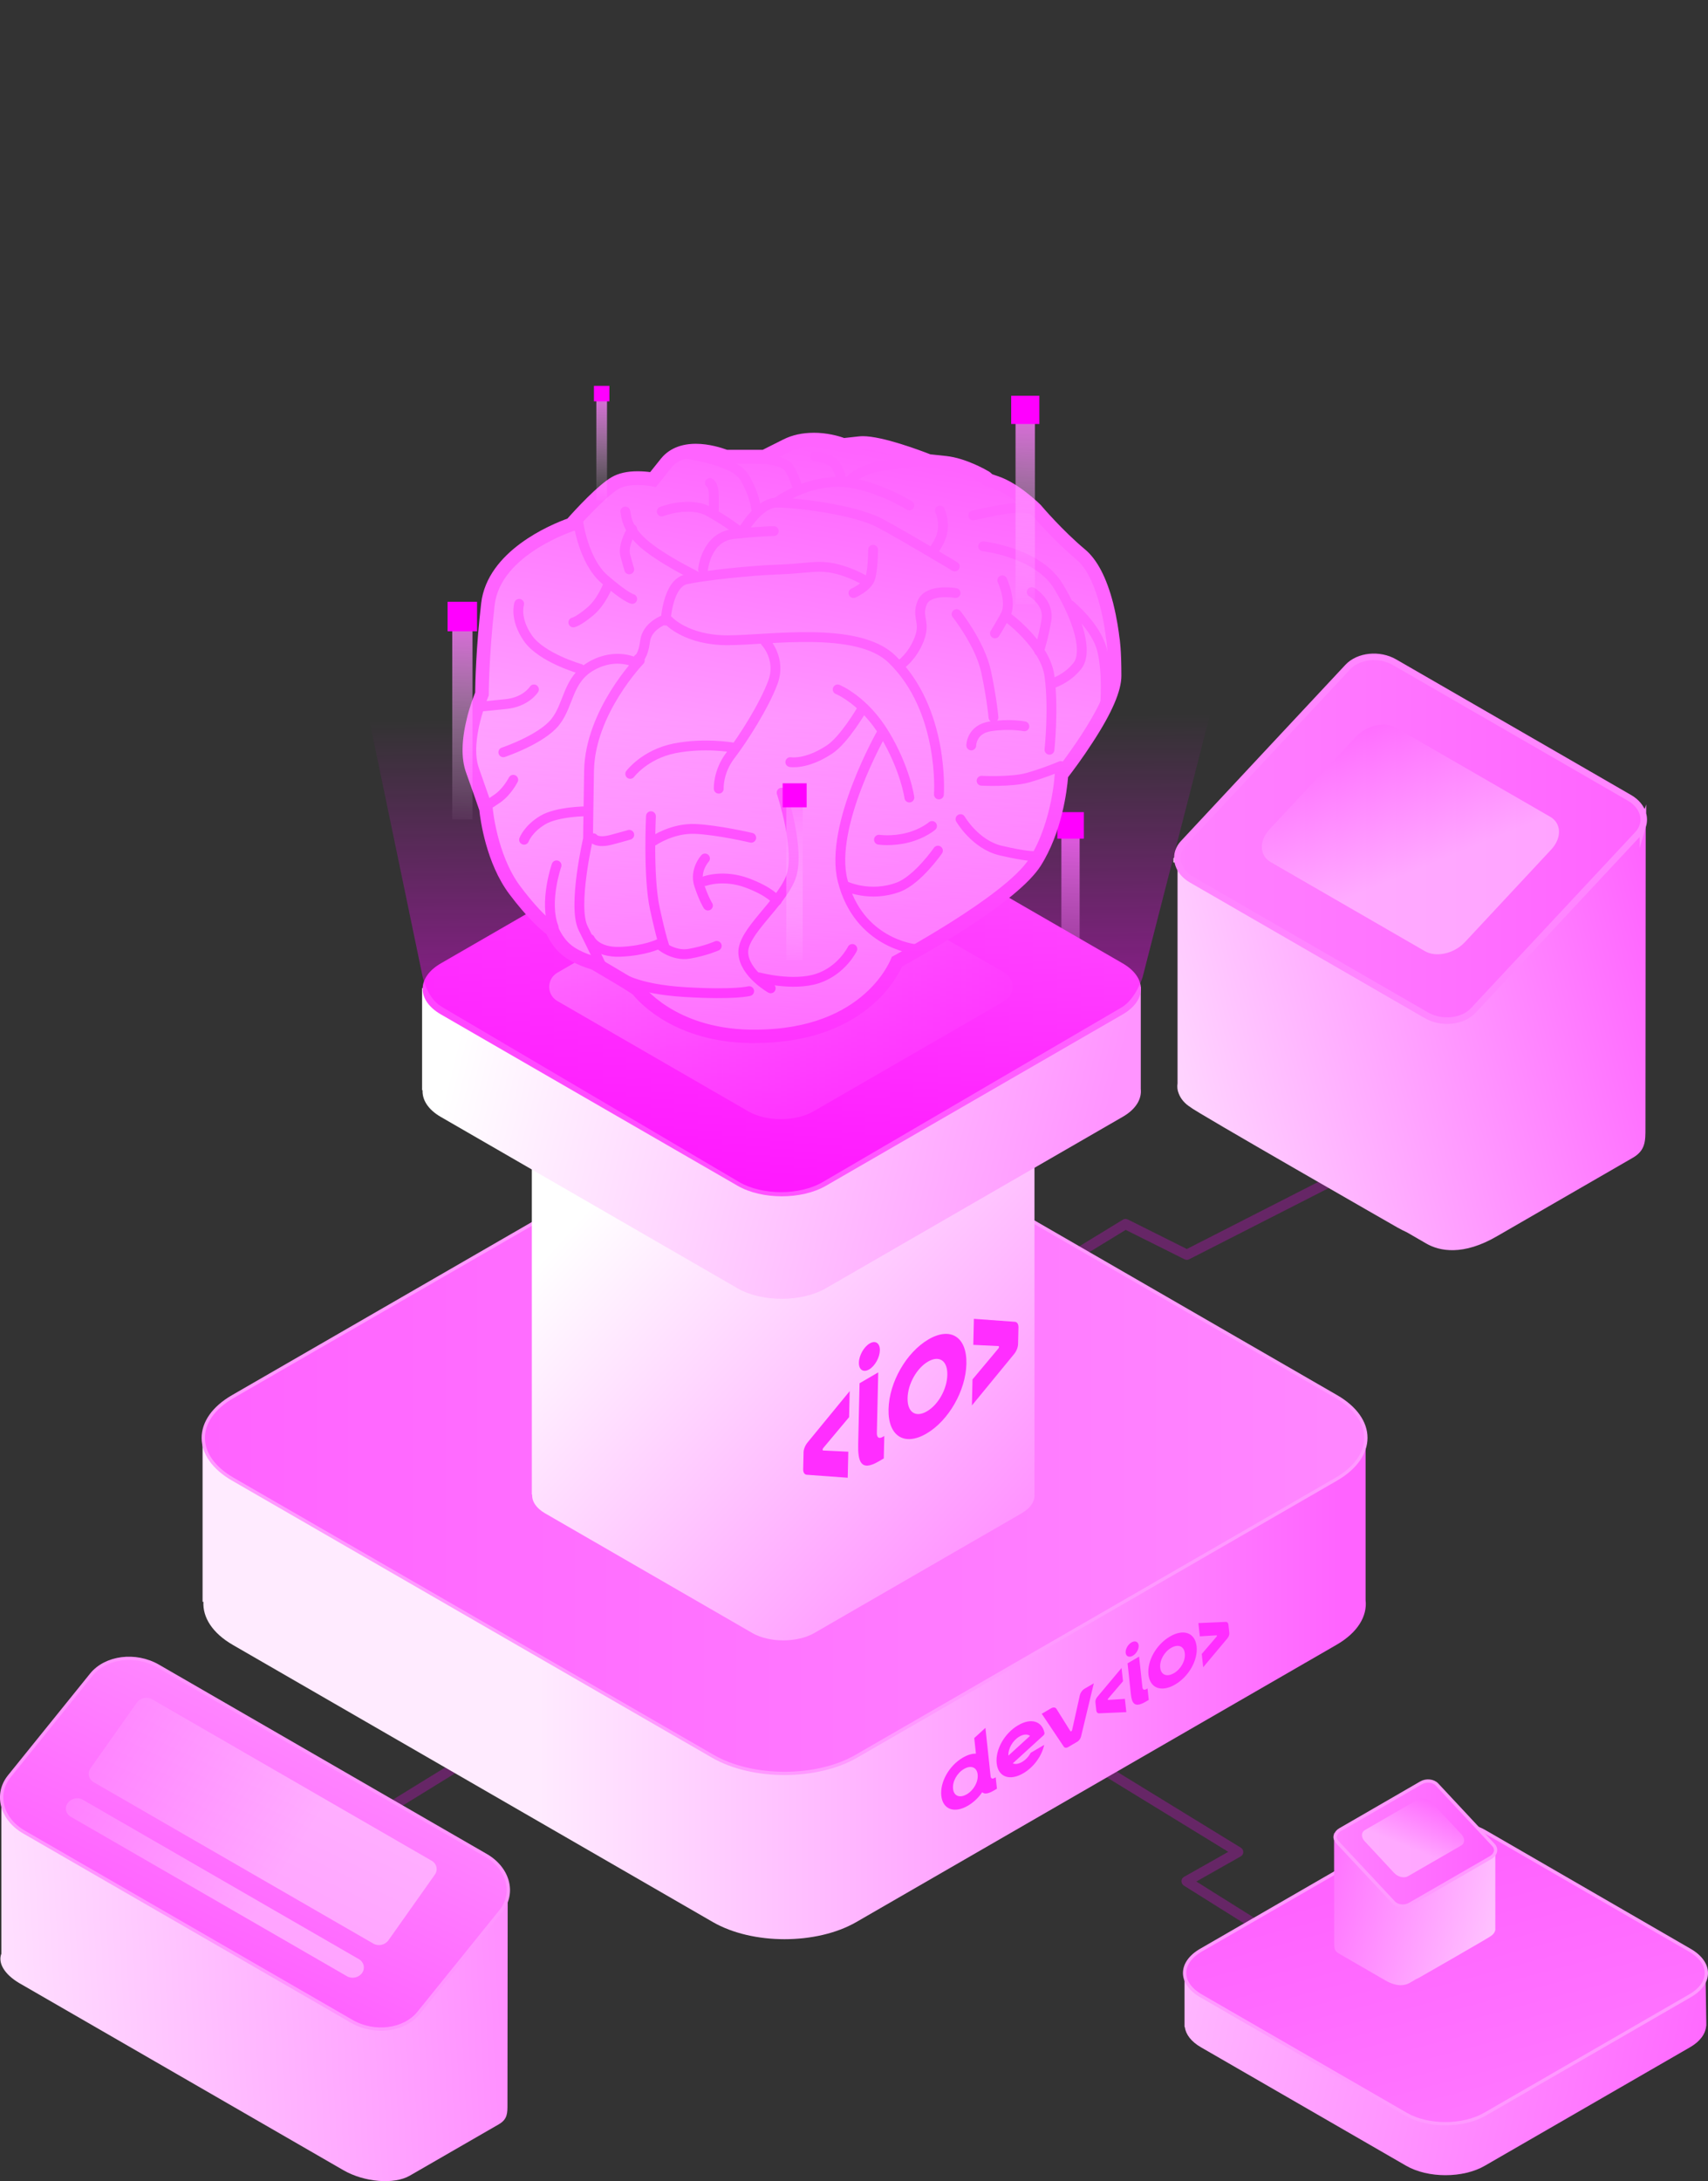
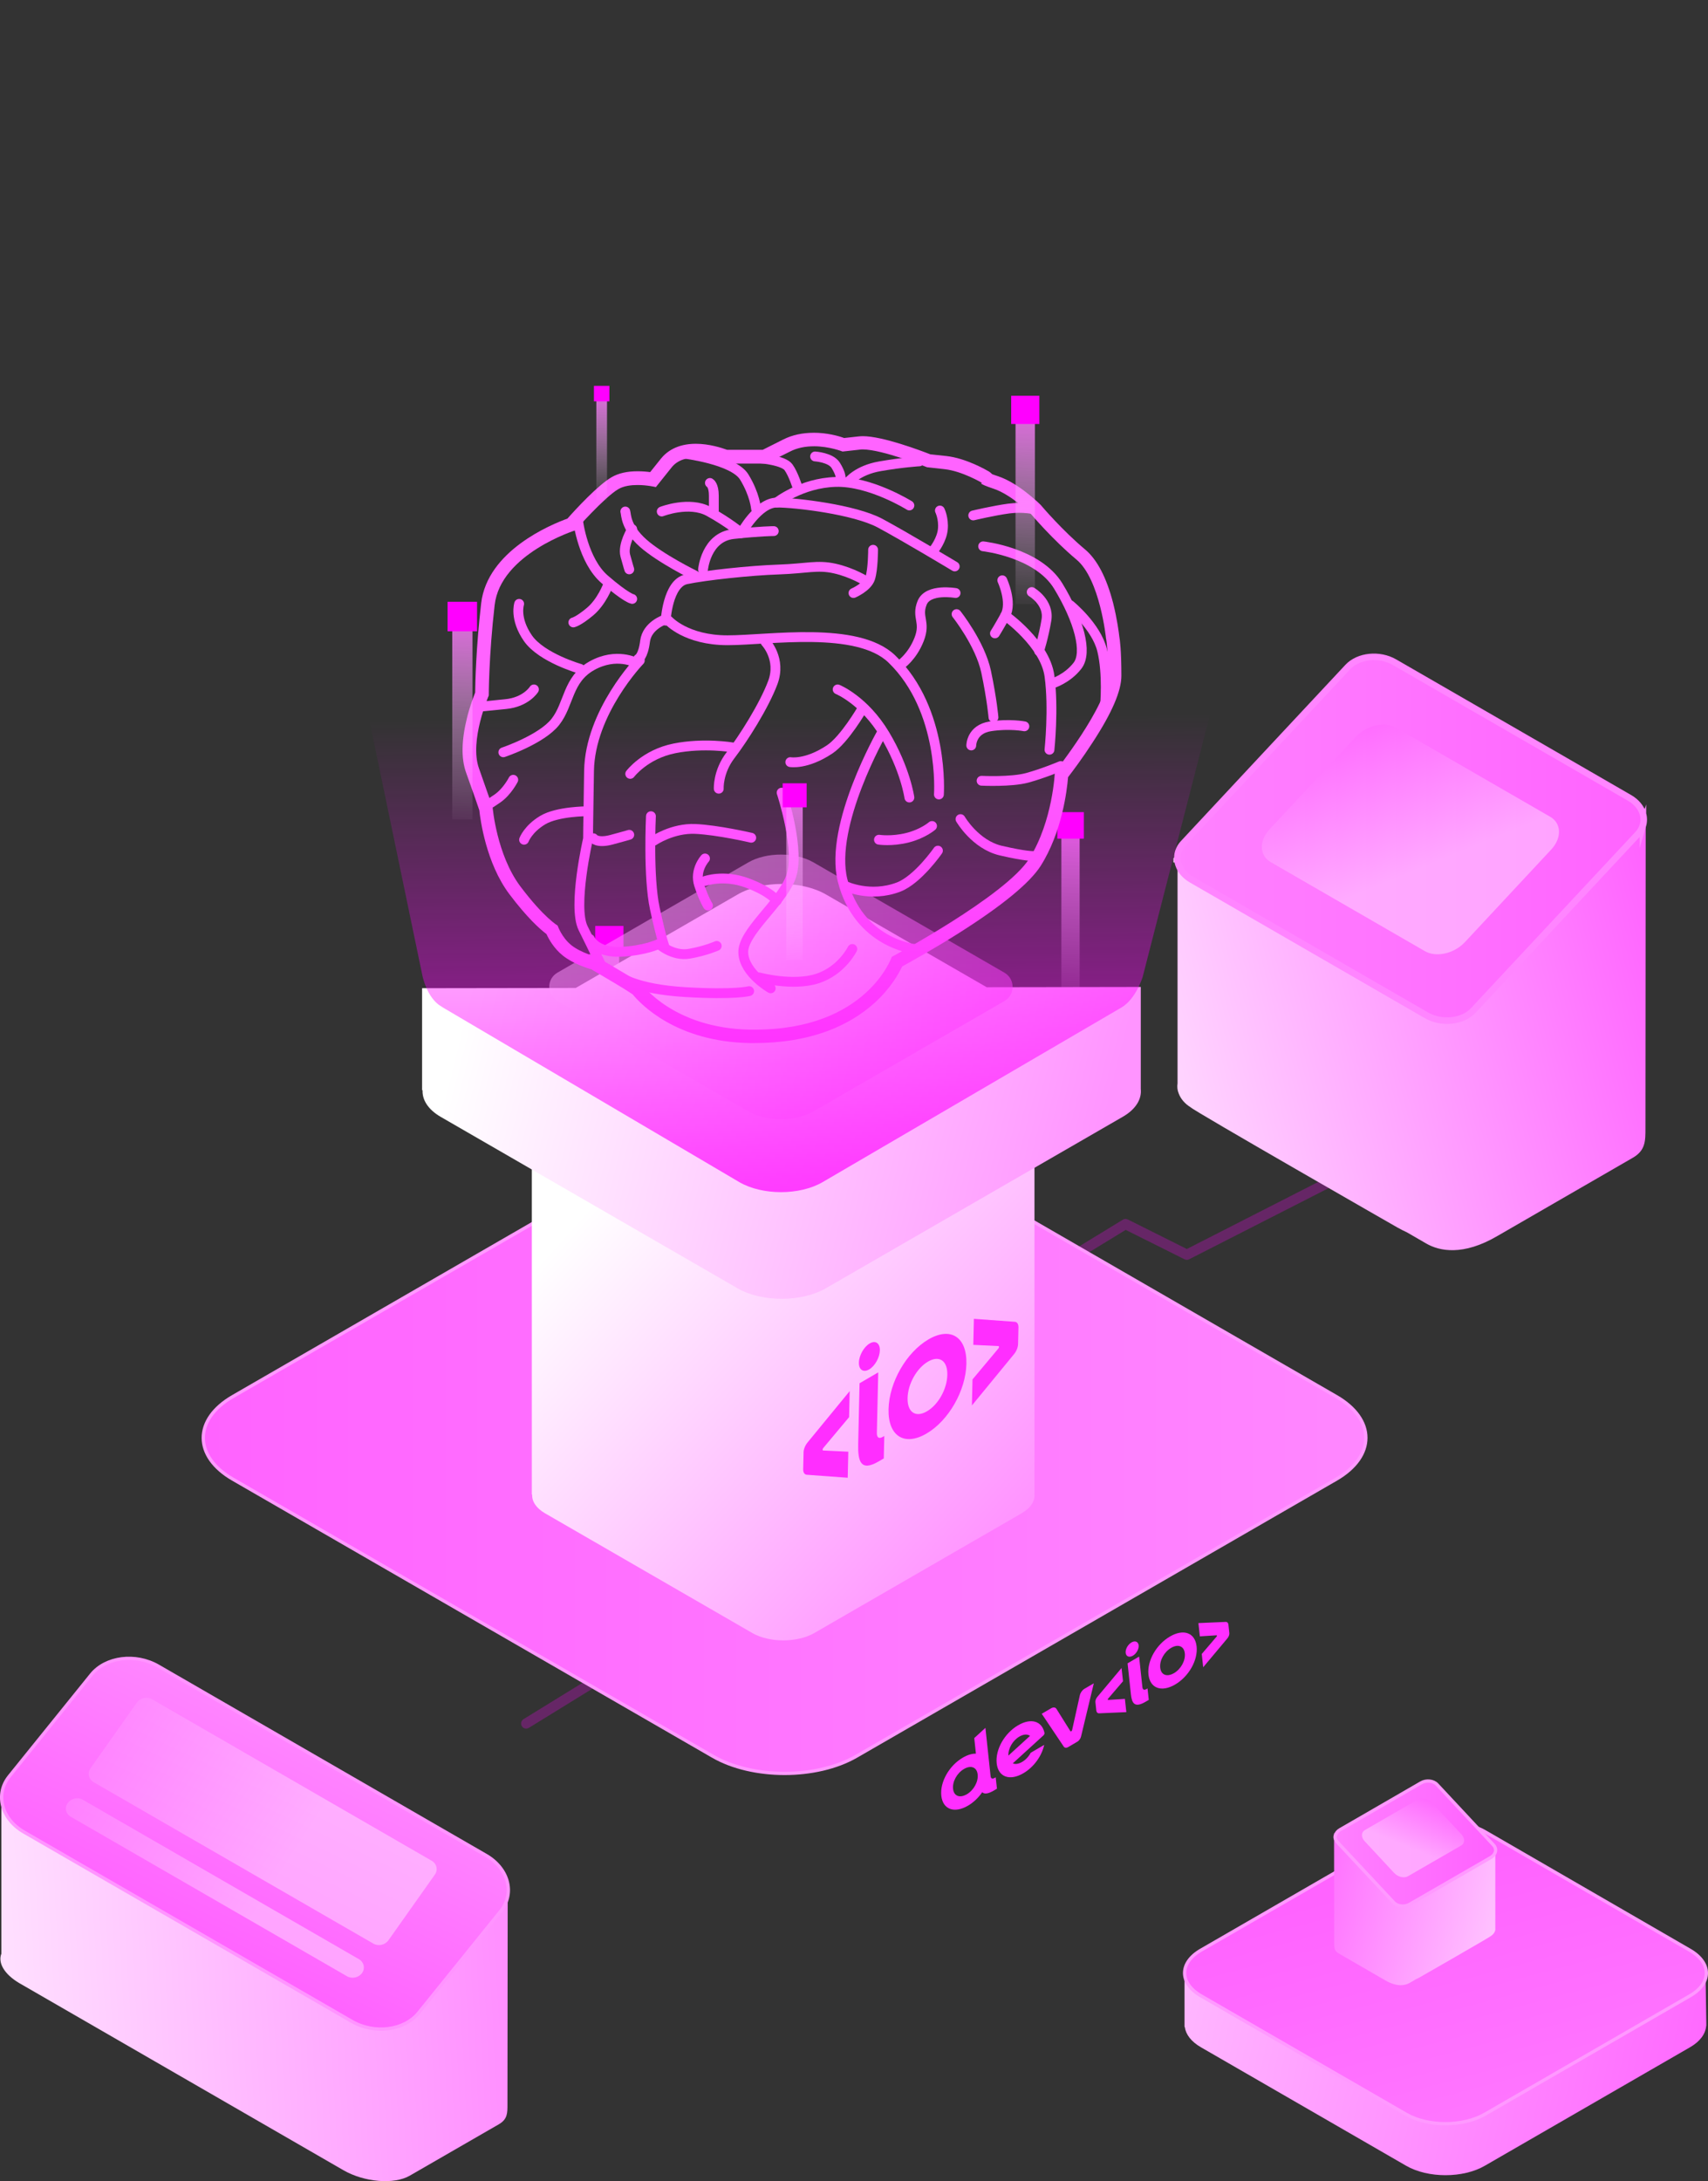
<svg xmlns="http://www.w3.org/2000/svg" xmlns:xlink="http://www.w3.org/1999/xlink" id="Camada_2" viewBox="0 0 521.56 665.97">
  <rect x="0" y="0" width="521.56" height="665.97" fill="#333333" stroke="none" />
  <defs>
    <style>
      .cls-1 {
        stroke-width: 4.06px;
      }

      .cls-1, .cls-2, .cls-3, .cls-4, .cls-5, .cls-6 {
        fill: none;
      }

      .cls-1, .cls-3, .cls-7, .cls-8, .cls-9, .cls-4, .cls-10, .cls-11, .cls-5, .cls-6 {
        stroke-miterlimit: 10;
      }

      .cls-1, .cls-3, .cls-4, .cls-5, .cls-6 {
        stroke: #f0f;
      }

      .cls-12 {
        fill: url(#Gradiente_sem_nome_263);
      }

      .cls-2 {
        stroke: #ff63ff;
        stroke-linecap: round;
        stroke-linejoin: round;
        stroke-width: 3px;
      }

      .cls-13 {
        fill: url(#Gradiente_sem_nome_258);
      }

      .cls-14 {
        fill: #f0f;
      }

      .cls-14, .cls-15, .cls-16, .cls-17, .cls-18, .cls-19 {
        isolation: isolate;
      }

      .cls-14, .cls-15, .cls-16, .cls-17, .cls-18, .cls-19, .cls-20 {
        opacity: .5;
      }

      .cls-21 {
        fill: url(#Gradiente_sem_nome_265);
      }

      .cls-3 {
        stroke-width: 4.51px;
      }

      .cls-7 {
        fill: url(#Gradiente_sem_nome_268);
        stroke: #ff85ff;
        stroke-width: 2px;
      }

      .cls-22 {
        fill: url(#Gradiente_sem_nome_261);
      }

      .cls-23 {
        fill: url(#Gradiente_sem_nome_259-4);
      }

      .cls-8 {
        fill: url(#Gradiente_sem_nome_266);
      }

      .cls-8, .cls-10, .cls-11 {
        stroke: #f9f;
      }

      .cls-9 {
        fill: url(#Gradiente_sem_nome_257);
        stroke: #ff94ff;
      }

      .cls-24 {
        fill: #ff63ff;
      }

      .cls-25 {
        fill: url(#Gradiente_sem_nome_258-2);
      }

      .cls-15 {
        fill: url(#Gradiente_sem_nome_254);
      }

      .cls-26 {
        fill: url(#Gradiente_sem_nome_259-5);
      }

      .cls-27 {
        fill: url(#Gradiente_sem_nome_264);
      }

      .cls-4 {
        stroke-width: 3.66px;
      }

      .cls-28 {
        fill: url(#Gradiente_sem_nome_271);
      }

      .cls-29 {
        fill: url(#Gradiente_sem_nome_259-2);
      }

      .cls-16 {
        fill: url(#Gradiente_sem_nome_254-2);
      }

      .cls-30 {
        fill: url(#Gradiente_sem_nome_259-6);
      }

      .cls-31 {
        fill: url(#Gradiente_sem_nome_256);
      }

      .cls-32 {
        fill: url(#Gradiente_sem_nome_269);
      }

      .cls-10 {
        fill: url(#Gradiente_sem_nome_257-2);
      }

      .cls-11 {
        fill: url(#Gradiente_sem_nome_255);
      }

      .cls-33 {
        fill: url(#Gradiente_sem_nome_259);
      }

      .cls-34 {
        fill: url(#Gradiente_sem_nome_260);
      }

      .cls-17 {
        fill: url(#Gradiente_sem_nome_270);
      }

      .cls-35 {
        fill: #ff2eff;
      }

      .cls-18 {
        fill: url(#Gradiente_sem_nome_262);
      }

      .cls-36 {
        fill: url(#Gradiente_sem_nome_259-3);
      }

      .cls-5 {
        stroke-width: 4.31px;
      }

      .cls-19 {
        fill: url(#Gradiente_sem_nome_270-2);
      }

      .cls-6 {
        stroke-width: 2.37px;
      }
    </style>
    <linearGradient id="Gradiente_sem_nome_271" data-name="Gradiente sem nome 271" x1="238.06" y1="2790.23" x2="-14.86" y2="2776.75" gradientTransform="translate(0 3387.73) scale(1 -1)" gradientUnits="userSpaceOnUse">
      <stop offset="0" stop-color="#ff63ff" />
      <stop offset="1" stop-color="#ffe8ff" />
    </linearGradient>
    <linearGradient id="Gradiente_sem_nome_257" data-name="Gradiente sem nome 257" x1="94.91" y1="2860.28" x2="62.73" y2="2793.23" gradientTransform="translate(0 3387.73) scale(1 -1)" gradientUnits="userSpaceOnUse">
      <stop offset="0" stop-color="#ff87ff" />
      <stop offset="1" stop-color="#ff63ff" />
    </linearGradient>
    <linearGradient id="Gradiente_sem_nome_270" data-name="Gradiente sem nome 270" x1="-2.43" y1="2885.25" x2="91.7" y2="2824.11" gradientTransform="translate(0 3387.73) scale(1 -1)" gradientUnits="userSpaceOnUse">
      <stop offset="0" stop-color="#ff63ff" />
      <stop offset="1" stop-color="#ffdeff" />
    </linearGradient>
    <linearGradient id="Gradiente_sem_nome_270-2" data-name="Gradiente sem nome 270" x1="-16.04" y1="2864.32" x2="78.1" y2="2803.17" xlink:href="#Gradiente_sem_nome_270" />
    <linearGradient id="Gradiente_sem_nome_269" data-name="Gradiente sem nome 269" x1="507.44" y1="3107.74" x2="336.84" y2="3064.73" gradientTransform="translate(0 3387.73) scale(1 -1)" gradientUnits="userSpaceOnUse">
      <stop offset="0" stop-color="#ff63ff" />
      <stop offset="1" stop-color="#ffe3ff" />
    </linearGradient>
    <linearGradient id="Gradiente_sem_nome_268" data-name="Gradiente sem nome 268" x1="359.52" y1="3131.64" x2="501.94" y2="3131.64" gradientTransform="translate(0 3387.73) scale(1 -1)" gradientUnits="userSpaceOnUse">
      <stop offset="0" stop-color="#ff82ff" />
      <stop offset="1" stop-color="#ff63ff" />
    </linearGradient>
    <linearGradient id="Gradiente_sem_nome_254" data-name="Gradiente sem nome 254" x1="404.99" y1="3194.06" x2="434.28" y2="3122.71" gradientTransform="translate(0 3387.73) scale(1 -1)" gradientUnits="userSpaceOnUse">
      <stop offset="0" stop-color="#ff17ff" />
      <stop offset="1" stop-color="#ffdeff" />
    </linearGradient>
    <linearGradient id="Gradiente_sem_nome_258" data-name="Gradiente sem nome 258" x1="410.09" y1="2898.08" x2="164.5" y2="2898.08" gradientTransform="translate(0 3387.73) scale(1 -1)" gradientUnits="userSpaceOnUse">
      <stop offset="0" stop-color="#ff63ff" />
      <stop offset="1" stop-color="#ffebff" />
    </linearGradient>
    <linearGradient id="Gradiente_sem_nome_266" data-name="Gradiente sem nome 266" x1="62.06" y1="2948.71" x2="417.09" y2="2948.71" gradientTransform="translate(0 3387.73) scale(1 -1)" gradientUnits="userSpaceOnUse">
      <stop offset="0" stop-color="#ff63ff" />
      <stop offset="1" stop-color="#ff87ff" />
    </linearGradient>
    <linearGradient id="Gradiente_sem_nome_265" data-name="Gradiente sem nome 265" x1="192.85" y1="3033.39" x2="317.14" y2="2921.45" gradientTransform="translate(0 3387.73) scale(1 -1)" gradientUnits="userSpaceOnUse">
      <stop offset="0" stop-color="#fff" />
      <stop offset="1" stop-color="#ff8fff" />
    </linearGradient>
    <linearGradient id="Gradiente_sem_nome_259" data-name="Gradiente sem nome 259" x1="325.52" y1="3077.16" x2="328.56" y2="3146.39" gradientTransform="translate(0 3387.73) scale(1 -1)" gradientUnits="userSpaceOnUse">
      <stop offset="0" stop-color="#ffdeff" stop-opacity="0" />
      <stop offset="1" stop-color="#ff63ff" />
    </linearGradient>
    <linearGradient id="Gradiente_sem_nome_259-2" data-name="Gradiente sem nome 259" x1="184.63" y1="3038.46" x2="187.86" y2="3112.01" xlink:href="#Gradiente_sem_nome_259" />
    <linearGradient id="Gradiente_sem_nome_264" data-name="Gradiente sem nome 264" x1="333.89" y1="3030.48" x2="141.84" y2="3078.96" gradientTransform="translate(0 3387.73) scale(1 -1)" gradientUnits="userSpaceOnUse">
      <stop offset="0" stop-color="#ff94ff" />
      <stop offset="1" stop-color="#fff" />
    </linearGradient>
    <linearGradient id="Gradiente_sem_nome_263" data-name="Gradiente sem nome 263" x1="129.08" y1="3085.8" x2="348.39" y2="3085.8" gradientTransform="translate(0 3387.73) scale(1 -1)" gradientUnits="userSpaceOnUse">
      <stop offset="0" stop-color="#ff45ff" />
      <stop offset="1" stop-color="#ff63ff" />
    </linearGradient>
    <linearGradient id="Gradiente_sem_nome_262" data-name="Gradiente sem nome 262" x1="162.68" y1="3086.42" x2="314.22" y2="3086.42" gradientTransform="translate(0 3387.73) scale(1 -1)" gradientUnits="userSpaceOnUse">
      <stop offset="0" stop-color="#fff" />
      <stop offset="1" stop-color="#ff63ff" />
    </linearGradient>
    <linearGradient id="Gradiente_sem_nome_261" data-name="Gradiente sem nome 261" x1="221.36" y1="3062.29" x2="255.8" y2="3254.19" gradientTransform="translate(0 3387.73) scale(1 -1)" gradientUnits="userSpaceOnUse">
      <stop offset="0" stop-color="#ffd6ff" />
      <stop offset="1" stop-color="#ff61ff" />
    </linearGradient>
    <linearGradient id="Gradiente_sem_nome_260" data-name="Gradiente sem nome 260" x1="247.41" y1="3168.7" x2="249.14" y2="2962" gradientTransform="translate(0 3387.73) scale(1 -1)" gradientUnits="userSpaceOnUse">
      <stop offset="0" stop-color="#f0f" stop-opacity="0" />
      <stop offset="1" stop-color="#f0f" />
    </linearGradient>
    <linearGradient id="Gradiente_sem_nome_259-3" data-name="Gradiente sem nome 259" x1="139.67" y1="3134.46" x2="143.04" y2="3211.32" xlink:href="#Gradiente_sem_nome_259" />
    <linearGradient id="Gradiente_sem_nome_259-4" data-name="Gradiente sem nome 259" x1="241.37" y1="3092.08" x2="244.11" y2="3154.52" xlink:href="#Gradiente_sem_nome_259" />
    <linearGradient id="Gradiente_sem_nome_259-5" data-name="Gradiente sem nome 259" x1="182.93" y1="3233.29" x2="184.71" y2="3273.78" xlink:href="#Gradiente_sem_nome_259" />
    <linearGradient id="Gradiente_sem_nome_259-6" data-name="Gradiente sem nome 259" x1="311.6" y1="3200.36" x2="314.83" y2="3273.91" xlink:href="#Gradiente_sem_nome_259" />
    <linearGradient id="Gradiente_sem_nome_258-2" data-name="Gradiente sem nome 258" x1="530.43" y1="2750.66" x2="256.12" y2="2809" xlink:href="#Gradiente_sem_nome_258" />
    <linearGradient id="Gradiente_sem_nome_257-2" data-name="Gradiente sem nome 257" x1="471.55" y1="2672.61" x2="433.22" y2="2815.85" xlink:href="#Gradiente_sem_nome_257" />
    <linearGradient id="Gradiente_sem_nome_256" data-name="Gradiente sem nome 256" x1="405.79" y1="2816.6" x2="464.46" y2="2801.81" gradientTransform="translate(0 3387.73) scale(1 -1)" gradientUnits="userSpaceOnUse">
      <stop offset="0" stop-color="#ff73ff" />
      <stop offset="1" stop-color="#fcf" />
    </linearGradient>
    <linearGradient id="Gradiente_sem_nome_255" data-name="Gradiente sem nome 255" x1="456.71" y1="2824.83" x2="407.69" y2="2824.83" gradientTransform="translate(0 3387.73) scale(1 -1)" gradientUnits="userSpaceOnUse">
      <stop offset="0" stop-color="#ff61ff" />
      <stop offset="1" stop-color="#ff80ff" />
    </linearGradient>
    <linearGradient id="Gradiente_sem_nome_254-2" data-name="Gradiente sem nome 254" x1="440.34" y1="2848.16" x2="430.27" y2="2823.62" xlink:href="#Gradiente_sem_nome_254" />
  </defs>
  <g id="Camada_1-2" data-name="Camada_1">
    <g>
      <g class="cls-20">
        <path class="cls-14" d="M415.88,355.82c-.37-.75-1.31-1.05-2.1-.67l-51.36,26.21-18.04-9.02c-.49-.23-1.05-.23-1.5.07l-24.74,15.12c-.71.45-.97,1.38-.52,2.13.3.49.79.75,1.31.75.26,0,.56-.08.82-.22l24-14.67,17.97,8.98c.45.23.97.23,1.39,0l52.04-26.54c.82-.45,1.12-1.39.75-2.13Z" />
-         <path class="cls-14" d="M403.64,598.52l-38.33-24.03,13.55-7.67c.49-.26.79-.79.79-1.31,0-.56-.26-1.05-.75-1.35l-42.6-26.13c-.71-.45-1.68-.22-2.13.52-.45.71-.23,1.68.52,2.13l40.39,24.74-13.51,7.64c-.49.26-.79.75-.79,1.31s.26,1.05.71,1.35l40.54,25.42c.26.15.52.22.82.22.52,0,1.01-.26,1.31-.71.41-.71.19-1.68-.52-2.13Z" />
-         <path class="cls-14" d="M159.86,524.92l-68.06,41.93c-.71.45-.94,1.39-.52,2.13.3.49.79.75,1.31.75.26,0,.56-.08.82-.22l68.06-41.93c.71-.45.94-1.38.49-2.13-.45-.75-1.39-.97-2.1-.52Z" />
+         <path class="cls-14" d="M159.86,524.92c-.71.45-.94,1.39-.52,2.13.3.49.79.75,1.31.75.26,0,.56-.08.82-.22l68.06-41.93c.71-.45.94-1.38.49-2.13-.45-.75-1.39-.97-2.1-.52Z" />
      </g>
      <path class="cls-28" d="M.42,596.5v-48.4l56,6.93,98.61,23.02-.07,64.46c0,2.62.04,4.53-2.58,6.07l-27.25,15.72c-4.79,2.77-13.89,2.02-20.29-1.68l-98.98-57.13c-4.6-2.73-6.55-6.21-5.43-8.99Z" />
      <path class="cls-9" d="M2.81,542.4c-4.38,5.43-2.36,13.03,4.53,16.99l100.1,57.8c6.89,3.97,16.02,2.81,20.4-2.62l25.08-31.07c4.38-5.43,2.36-13.03-4.53-17l-100.1-57.8c-6.89-3.97-16.02-2.81-20.4,2.62l-25.08,31.07Z" />
      <path class="cls-17" d="M27.63,539.93c-1.01,1.42-.6,3.29.9,4.19l85.5,49.34c1.5.86,3.56.41,4.57-1.01l14.19-20.07c1.01-1.42.6-3.29-.9-4.19l-85.5-49.38c-1.53-.86-3.56-.41-4.57,1.01l-14.19,20.1Z" />
      <path class="cls-19" d="M20.67,550.53c-1.01,1.42-.6,3.3.9,4.16l84.42,48.74c1.5.86,3.56.41,4.57-1.01,1.01-1.42.6-3.29-.9-4.19l-84.42-48.74c-1.53-.86-3.56-.37-4.57,1.05Z" />
      <path class="cls-32" d="M395.37,221.99l-37.06,40.09v1.27l1.27-.04v67.46c-.15,1.01-.08,2.06.34,3.07.6,1.65,1.87,3.18,3.74,4.31.45.79,63,36.61,63,36.61.97.56,1.98,1.05,2.99,1.53l5.95,3.44c3.86,2.21,11.08,3.89,21.75-2.4l41.22-23.81c3.93-2.25,3.89-5.17,3.89-9.13l.08-97.41-107.18-25.01Z" />
      <path class="cls-7" d="M501.68,252.05c-.3.94-.82,1.87-1.61,2.7l-50.2,53.79c-3.26,3.48-9.66,4.12-14.3,1.46l-71.69-41.4c-2.02-1.16-3.37-2.77-3.97-4.49-.52-1.42-.52-2.96,0-4.34.3-.82.79-1.61,1.46-2.32l21.23-22.76,28.98-31.03c3.26-3.48,9.66-4.12,14.26-1.46l56.3,32.49,15.42,8.91c2.17,1.24,3.56,2.99,4.12,4.87.34,1.16.34,2.43,0,3.59Z" />
      <path class="cls-15" d="M447.37,287.62c-3.29,3.56-8.8,4.79-12.24,2.81l-47.13-27.22c-3.44-1.98-3.59-6.48-.3-10.03l26.32-28.19c3.29-3.52,8.8-4.79,12.24-2.81l47.13,27.22c3.44,1.98,3.59,6.48.26,10.03l-26.28,28.19Z" />
-       <path class="cls-13" d="M417,488.53v-50.39l-76.18.11-79.36-45.82c-12.09-6.96-31.67-6.96-43.76,0l-79.96,46.16-75.88.11v50.39h.26c-.26,4.75,2.73,9.55,9.02,13.18l146.56,84.61c12.09,6.96,31.67,6.96,43.76,0l146.56-84.61c6.55-3.74,9.55-8.8,8.98-13.74Z" />
      <path class="cls-8" d="M408.02,426.39c12.09,6.96,12.09,18.27,0,25.27l-146.56,84.6c-12.09,6.96-31.67,6.96-43.76,0l-146.56-84.6c-12.09-6.96-12.09-18.31,0-25.27l146.56-84.61c12.09-6.96,31.67-6.96,43.76,0l146.56,84.61Z" />
      <path class="cls-21" d="M315.89,456.08v-122.75l-153.49-3.59v126.61h.11c-.11,2.06,1.2,4.12,3.89,5.69l63.34,36.58c5.2,2.99,13.7,2.99,18.91,0l63.34-36.58c2.85-1.65,4.12-3.82,3.89-5.95Z" />
      <path class="cls-33" d="M329.68,250.56h-5.58v57.24h5.58v-57.24Z" />
      <path class="cls-1" d="M328.94,250h-4.04v4.04h4.04v-4.04Z" />
      <path class="cls-29" d="M189.06,285.52h-5.91v60.8h5.91v-60.8Z" />
      <path class="cls-5" d="M188.23,284.88h-4.31v4.3h4.31v-4.3Z" />
      <path class="cls-27" d="M348.35,332.5v-31.15l-47.06.08-49.04-28.3c-7.45-4.31-19.58-4.31-27.03,0l-49.42,28.53-46.91.07v31.15h.15c-.15,2.92,1.68,5.92,5.58,8.16l90.56,52.3c7.45,4.3,19.58,4.3,27.03,0l90.56-52.3c4.08-2.32,5.92-5.47,5.58-8.54Z" />
-       <path class="cls-12" d="M342.8,294.13c7.45,4.3,7.45,11.31,0,15.61l-90.56,52.3c-7.45,4.31-19.58,4.31-27.03,0l-90.56-52.3c-7.45-4.3-7.45-11.31,0-15.61l90.56-52.3c7.45-4.31,19.58-4.31,27.03,0l90.56,52.3Z" />
      <path class="cls-18" d="M306.71,296.99c3.33,1.93,3.33,6.74,0,8.66l-58.35,33.71c-5.47,3.14-14.34,3.14-19.8,0l-58.35-33.71c-3.33-1.92-3.33-6.73,0-8.66l58.35-33.7c5.47-3.15,14.34-3.15,19.8,0l58.35,33.7Z" />
-       <path class="cls-22" d="M230.44,316.4h-1.42c-22.46-.38-32.72-12.17-34.4-14.34l-1.5-1.01c-1.57-1.05-10.11-6.07-11.68-7-1.16-.34-5.39-1.61-8.27-3.89-2.62-2.1-4.04-4.94-4.6-6.25-1.5-1.08-5.54-4.34-11.38-12.13-7.04-9.36-8.57-22.72-8.8-24.82-.3-.9-1.57-4.6-4.12-11.76-2.96-8.35,1.87-20.89,2.88-23.32.04-2.28.19-13.52,1.8-27.44.82-7.04,5.62-13.51,13.93-18.76,5.09-3.22,9.92-5.02,11.57-5.58,1.91-2.13,9.36-10.33,13.36-12.62,1.76-1.01,4.08-1.53,6.85-1.53,1.87,0,3.63.22,4.75.45l4.01-5.02c1.98-2.47,5.13-3.78,9.06-3.78s7.9,1.35,9.17,1.83h11.72l6.78-3.37c2.4-1.2,5.2-1.83,8.31-1.83,4.19,0,7.75,1.12,9.06,1.57l4.9-.56c.34-.04.67-.04,1.05-.04,5.88,0,18.08,4.72,20.07,5.5l5.13.56c5.8.64,11.98,4.34,12.24,4.49.3.19.52.41.71.71.49.19,1.23.49,2.47.9,5.8,1.95,11.94,8.05,12.2,8.31.04.04.08.07.11.11.08.07,6.59,7.75,13.55,13.55,7.52,6.29,9.55,23.51,9.73,25.27.15.75.64,3.71.64,11.72,0,8.91-13.33,26.43-16.25,30.17-.22,3.14-1.46,16.28-8.09,26.73-6.93,10.97-37.1,27.63-42.11,30.36-.79,1.83-3.15,6.51-8.35,11.19-5.84,5.28-16.73,11.6-35.08,11.6Z" />
      <path class="cls-24" d="M248.49,136.26c4.79,0,8.8,1.61,8.8,1.61l5.39-.6c.26-.04.52-.04.82-.04,5.95,0,19.58,5.43,19.58,5.43l5.39.6c5.39.6,11.42,4.19,11.42,4.19,0,0-1.8,0,3.59,1.8,5.39,1.8,11.42,7.79,11.42,7.79,0,0,6.59,7.79,13.81,13.81,7.19,5.99,9.02,24,9.02,24,0,0,.6,2.4.6,11.42s-16.21,29.43-16.21,29.43c0,0-.6,15.01-7.79,26.43s-42,30.02-42,30.02c0,0-7.6,22.24-41.85,22.24h-1.38c-23.47-.41-33.02-13.81-33.02-13.81l-1.8-1.2c-1.8-1.2-12.02-7.19-12.02-7.19,0,0-4.79-1.2-7.79-3.59-2.99-2.4-4.19-5.99-4.19-5.99,0,0-4.19-2.4-11.42-12.02-7.19-9.62-8.42-24-8.42-24,0,0-1.2-3.59-4.19-12.02-2.99-8.42,3-22.2,3-22.2,0,0,0-12.02,1.8-27.63,1.8-15.61,24.6-22.8,24.6-22.8,0,0,9.02-10.22,13.21-12.62,1.68-.97,3.86-1.23,5.84-1.23,3,0,5.58.64,5.58.64l4.79-5.99c1.83-2.32,4.68-3.03,7.45-3.03,4.46,0,8.76,1.83,8.76,1.83h12.62l7.19-3.59c2.4-1.27,5.02-1.68,7.41-1.68ZM248.49,132.14c-3.44,0-6.55.67-9.25,2.02l-6.33,3.18h-10.89c-1.65-.6-5.46-1.84-9.55-1.84-5.8,0-8.99,2.47-10.67,4.57l-3.26,4.08c-1.09-.15-2.43-.26-3.89-.26-3.14,0-5.8.6-7.86,1.8-4.08,2.32-10.97,9.77-13.51,12.65-4.98,1.8-24.48,9.81-26.35,25.87-1.57,13.51-1.8,24.26-1.83,27.25-.53,1.35-1.65,4.27-2.51,7.79-1.68,6.78-1.8,12.39-.26,16.66,2.4,6.66,3.63,10.29,4.04,11.49.3,2.85,2.06,16.14,9.17,25.61,5.47,7.26,9.4,10.74,11.34,12.2.75,1.65,2.32,4.42,4.98,6.55,3.03,2.43,7.15,3.74,8.76,4.23,4.08,2.4,10.15,5.99,11.34,6.81l1.24.82c2.43,2.96,13.29,14.49,35.79,14.86h1.42c8.31,0,15.87-1.27,22.46-3.74,5.39-2.02,10.11-4.87,14.08-8.42,4.9-4.42,7.45-8.91,8.54-11.23,2.77-1.53,9.73-5.39,17.3-10.18,13.25-8.39,21.67-15.31,25.01-20.55,6.48-10.26,8.01-22.91,8.35-27.07,1.42-1.83,4.46-5.88,7.52-10.63,5.92-9.06,8.76-15.72,8.76-20.33,0-7.75-.45-10.97-.64-12.02-.11-1.01-.64-5.24-1.87-10.14-2.02-7.82-4.9-13.33-8.57-16.4-6.81-5.69-13.25-13.21-13.29-13.29-.07-.07-.15-.19-.23-.26-.67-.67-6.85-6.74-13.03-8.8-.82-.26-1.42-.49-1.84-.64-.26-.3-.6-.56-.93-.79-.71-.41-6.96-4.08-13.07-4.75l-4.87-.52c-2.88-1.12-14.53-5.54-20.59-5.54-.45,0-.9.04-1.27.07l-4.46.49c-1.72-.64-5.24-1.61-9.28-1.61Z" />
      <path class="cls-2" d="M306.06,177.18s3.14,6.74.9,10.82c-2.25,4.04-3.14,5.39-3.14,5.39" />
      <path class="cls-2" d="M306.96,187.96s12.17,8.57,13.51,18.46c1.35,9.92,0,22.5,0,22.5" />
      <path class="cls-2" d="M300.22,166.81s16.66,1.8,22.95,12.17c6.29,10.37,9.02,20.25,5.84,24.3-3.14,4.04-7.64,5.39-7.64,5.39" />
      <path class="cls-2" d="M315.05,180.77s5.39,3.14,4.49,8.54c-.9,5.39-2.25,9.47-2.25,9.47" />
      <path class="cls-2" d="M326.8,184.78s7.94,6.48,9.73,13.7c1.8,7.19.9,17.11.9,17.11" />
      <path class="cls-2" d="M292.1,187.51s7.19,9.02,9.02,17.56c1.8,8.54,2.25,13.96,2.25,13.96" />
      <path class="cls-2" d="M296.59,227.61s0-4.94,5.84-5.84c5.84-.9,10.37,0,10.37,0" />
      <path class="cls-2" d="M299.74,238.39s9.02.45,13.96-.9c4.94-1.35,10.22-3.59,10.22-3.59" />
      <path class="cls-2" d="M255.79,210.5s8.12,3.29,14.41,13.81c6.29,10.52,7.49,19.2,7.49,19.2" />
      <path class="cls-2" d="M204.16,189.5s5.39,5.99,18.01,5.99,39.57-4.46,50.13,5.69c16.21,15.61,14.41,41.4,14.41,41.4" />
      <path class="cls-2" d="M293.3,250.1s4.49,7.79,12.32,9.62c7.79,1.8,9.88,1.65,9.88,1.65" />
      <path class="cls-2" d="M268.4,256.39s3.89.6,8.69-.6c4.79-1.2,7.52-3.59,7.52-3.59" />
      <path class="cls-2" d="M286.41,259.73s-6.14,8.87-12.02,11.12c-8.68,3.3-16.21-.3-16.21-.3" />
      <path class="cls-2" d="M291.8,181.07s-8.42-1.5-10.22,3c-1.8,4.49,1.2,5.69-.9,11.12-2.1,5.39-5.69,7.79-5.69,7.79" />
      <path class="cls-2" d="M263.27,216.49s-5.39,9.32-9.92,12.32c-7.19,4.79-12.02,3.89-12.02,3.89" />
      <path class="cls-2" d="M269.3,223.71s-16.17,28.3-12.02,45.04c4.79,19.2,21.9,21,21.9,21" />
      <path class="cls-2" d="M233.78,196.05s4.9,5.13,2.21,12.35c-2.7,7.19-9.02,17.11-12.92,22.2-3.89,5.09-3.59,10.22-3.59,10.22" />
      <path class="cls-2" d="M192.45,236.29s4.49-5.99,13.51-7.79c9.02-1.8,17.71-.3,17.71-.3" />
      <path class="cls-2" d="M238.68,242.02s5.99,18.01,2.7,26.13c-3.29,8.09-14.71,16.51-14.41,22.8.3,6.29,8.38,10.82,8.38,10.82" />
      <path class="cls-2" d="M199.67,256.69s5.69-3.89,12.62-3.59c6.89.3,17.11,2.69,17.11,2.69" />
      <path class="cls-2" d="M214.68,173.88s.9-9.92,9.28-10.82c8.38-.9,12.32-.9,12.32-.9" />
      <path class="cls-2" d="M203.27,189.5s.6-11.42,6.29-12.62,19.5-2.7,28.23-2.99c8.68-.3,11.72-1.5,17.11-.3,5.39,1.2,9.62,3.89,9.62,3.89" />
      <path class="cls-2" d="M266.61,167.86s0,5.99-.9,8.72c-.9,2.69-5.09,4.49-5.09,4.49" />
      <path class="cls-2" d="M202.97,189.2s-5.39,1.8-5.99,6.59c-.6,4.79-2.1,5.39-2.1,5.39" />
      <path class="cls-2" d="M195.37,201.66s-15.2,15.72-15.5,33.73c-.3,18.01-.3,20.7-.3,20.7,0,0-4.79,20.7-1.5,27.33,3.29,6.59,5.99,12.32,5.99,12.32" />
      <path class="cls-2" d="M189.15,298.13s4.79,3.89,20.1,4.79c15.31.9,19.51-.3,19.51-.3" />
      <path class="cls-2" d="M231.79,298.43s10.26,2.77,17.74.38c7.49-2.4,10.74-9.06,10.74-9.06" />
      <path class="cls-2" d="M198.77,249.21s-.9,18.61,1.2,28.23c2.1,9.62,2.99,11.72,2.99,11.72" />
      <path class="cls-2" d="M158.53,184.37s-1.5,4.49,2.69,10.52c4.19,5.99,15.91,9.32,15.91,9.32" />
      <path class="cls-2" d="M194.24,202.37s-5.99-3.29-13.51.9c-7.49,4.19-6.89,11.72-11.12,17.11-4.19,5.39-15.91,9.32-15.91,9.32" />
      <path class="cls-2" d="M176.54,159.17s1.5,12.02,8.09,17.71c6.59,5.69,8.42,5.99,8.42,5.99" />
      <path class="cls-2" d="M185.63,178.71s-1.87,5.05-5.46,8.05c-3.59,3-5.09,3.29-5.09,3.29" />
      <path class="cls-2" d="M190.95,156.18c.3.9,0,4.79,5.39,9.62,5.39,4.79,15.91,9.92,15.91,9.92" />
      <path class="cls-2" d="M193.05,161.57s-2.99,4.79-2.1,8.09c.9,3.29,1.2,4.19,1.2,4.19" />
      <path class="cls-2" d="M316.1,155.58s-3.59-.9-8.09-.3-10.82,2.1-10.82,2.1" />
      <path class="cls-2" d="M287.01,155.88s1.2,2.4.9,5.69c-.3,3.29-2.7,6.29-2.7,6.29" />
      <path class="cls-2" d="M237.18,153.44s7.49-5.99,18.01-6.29c10.52-.3,22.5,7.19,22.5,7.19" />
      <path class="cls-2" d="M259.08,147.16s2.7-3.59,9.62-4.79c6.89-1.2,12.02-1.5,12.02-1.5" />
      <path class="cls-2" d="M232.39,139.97s6.89.6,8.39,2.7c1.5,2.1,2.7,5.99,2.7,5.99" />
      <path class="cls-2" d="M248.9,139.37s4.79.3,6.29,2.7c1.5,2.4,1.5,3.59,1.5,3.59" />
      <path class="cls-2" d="M208.66,138.47s15.31,1.8,18.61,7.19c3.29,5.39,3.59,9.62,3.59,9.62" />
      <path class="cls-2" d="M202.07,156.18s8.39-3.29,14.41,0c5.99,3.29,9.92,6.59,9.92,6.59,0,0,5.09-9.32,10.82-9.32s23.7,2.1,31.52,6.29c7.79,4.19,22.8,13.21,22.8,13.21" />
      <path class="cls-2" d="M216.78,147.46s1.2.6,1.2,3.89v4.49" />
      <path class="cls-2" d="M179.23,247.71s-9.02,0-13.51,2.7c-4.49,2.69-5.69,5.99-5.69,5.99" />
      <path class="cls-2" d="M145.65,215.89s2.4-.3,8.72-.9c6.29-.6,8.68-4.49,8.68-4.49" />
      <path class="cls-2" d="M156.73,238.09s-1.8,3.59-4.79,5.69c-2.99,2.1-3.89,2.4-3.89,2.4" />
-       <path class="cls-2" d="M169.95,264.22s-3.89,11.12-.9,18.9" />
      <path class="cls-2" d="M181.18,255.94s1.08,1.65,5.58.45c4.49-1.2,5.39-1.5,5.39-1.5" />
      <path class="cls-2" d="M180.13,286.72s1.8,4.19,9.32,3.89c7.49-.3,11.72-2.4,11.72-2.4,0,0,4.19,3.89,9.32,3,5.09-.9,8.38-2.4,8.38-2.4" />
      <path class="cls-2" d="M215.28,269.01s5.69-2.1,12.92.6c7.19,2.7,9.02,5.39,9.02,5.39" />
      <path class="cls-2" d="M215.28,262.12s-3.29,3.59-1.8,8.09c1.5,4.49,2.7,6.29,2.7,6.29" />
      <path class="cls-34" d="M348.95,298.21L424.11,5.33,67.11,0l61.84,297.71s1.3,6.98,5.81,9.6l.62.39,90.4,53.25c7.01,4.07,18.39,4.07,25.4,0l90.62-52.95.67-.39c4.46-2.62,6.48-9.4,6.48-9.4Z" />
      <path class="cls-36" d="M144.28,186.67h-6.18v63.53h6.18v-63.53Z" />
      <path class="cls-3" d="M143.42,186h-4.49v4.49h4.49v-4.49Z" />
      <path class="cls-23" d="M245.12,241.52h-5.02v51.62h5.02v-51.62Z" />
      <path class="cls-4" d="M244.49,241h-3.67v3.67h3.67v-3.67Z" />
      <path class="cls-26" d="M185.36,119.34h-3.26v33.47h3.26v-33.47Z" />
      <path class="cls-6" d="M184.91,119h-2.36v2.36h2.36v-2.36Z" />
      <path class="cls-30" d="M316.02,123.64h-5.91v60.83h5.91v-60.83Z" />
      <path class="cls-5" d="M315.23,123h-4.3v4.3h4.3v-4.3Z" />
      <path class="cls-25" d="M521.04,618.4v-.6l-.26-17.18-8.98,1.16h-12.02l-46.35-26.77c-6.66-3.86-17.45-3.86-24.11,0l-46.72,26.99-20.89.04v16.85h.08c.3,2.28,1.95,4.49,4.94,6.21l62.63,36.16c6.66,3.86,17.44,3.86,24.07,0l62.63-36.16c3.15-1.8,4.76-4.16,4.94-6.51h.04v-.19Z" />
      <path class="cls-10" d="M516.06,595.49c6.66,3.86,6.66,10.07,0,13.89l-62.63,36.16c-6.66,3.86-17.45,3.86-24.07,0l-62.63-36.16c-6.66-3.86-6.66-10.07,0-13.93l62.63-36.16c6.66-3.86,17.45-3.86,24.11,0l62.59,36.2Z" />
      <path class="cls-31" d="M444.33,551.16l12.73,13.78v.45h-.45v23.21c.04.34.04.71-.11,1.05-.19.56-.64,1.09-1.27,1.5-.15.26-21.68,12.58-21.68,12.58-.34.19-.67.38-1.05.52l-2.06,1.2c-1.31.75-3.82,1.35-7.49-.82l-14.19-8.2c-1.35-.79-1.35-1.8-1.35-3.14l-.04-33.51,36.95-8.61Z" />
      <path class="cls-11" d="M407.79,561.49c.11.34.3.64.56.94l17.26,18.49c1.12,1.2,3.33,1.42,4.9.49l24.67-14.23c.67-.41,1.16-.94,1.38-1.53.19-.49.19-1.01,0-1.5-.11-.3-.26-.56-.49-.79l-7.3-7.82-9.96-10.67c-1.12-1.2-3.33-1.42-4.9-.49l-19.35,11.19-5.32,3.07c-.75.41-1.23,1.05-1.42,1.68-.19.34-.19.75-.04,1.16Z" />
      <path class="cls-16" d="M425.76,571.9c1.12,1.23,3.03,1.65,4.19.97l16.21-9.36c1.2-.67,1.23-2.25.11-3.44l-9.06-9.7c-1.12-1.23-3.03-1.65-4.19-.97l-16.21,9.36c-1.2.67-1.23,2.21-.08,3.44l9.02,9.7Z" />
      <g>
        <path class="cls-35" d="M245.38,443.48l-.12,5.12c-.02.99.4,1.64,1.09,1.69l12.51.91.18-7.95-7.68-.37c-.24-.01-.23-.44.02-.74l7.9-9.44.18-7.95-12.89,15.71c-.71.87-1.17,2.03-1.2,3.02ZM309.9,403.59l-12.51-.91-.18,7.95,7.68.37c.24.01.23.44-.02.74l-7.9,9.44-.18,7.95,12.89-15.71c.71-.87,1.17-2.03,1.2-3.02l.12-5.12c.02-.99-.4-1.64-1.09-1.69h0Z" />
        <path class="cls-35" d="M283.54,408.95c-6.77,3.94-12.03,13.12-12.21,21.31-.19,8.19,4.79,11.41,11.56,7.47,6.77-3.94,12.03-13.12,12.21-21.31.19-8.19-4.79-11.41-11.56-7.47ZM283.04,430.93c-3.47,2.02-6,.25-5.9-4.06.1-4.31,2.78-9.11,6.24-11.13,3.47-2.02,6-.25,5.9,4.06-.1,4.31-2.73,9.09-6.25,11.13Z" />
        <path class="cls-35" d="M267.76,437.45l.42-18.42-5.7,3.32-.42,18.5c-.12,5.25.69,8.6,6.19,5.4l1.62-.94.16-6.86-.44.26c-1.23.71-1.86.23-1.83-1.24h0Z" />
        <path class="cls-35" d="M265.57,410.2h0c-1.77,1.03-3.24,3.64-3.29,5.83h0c-.05,2.2,1.34,3.14,3.11,2.11h0c1.77-1.03,3.24-3.64,3.29-5.83h0c.05-2.2-1.34-3.14-3.11-2.11Z" />
      </g>
      <g>
        <path class="cls-35" d="M334.79,522.34c.05.5.38.81.84.79l8.31-.36-.44-4.05-5.09.32c-.16,0-.18-.21-.04-.38l4.55-5.32-.44-4.05-7.4,8.83c-.41.49-.63,1.11-.58,1.61l.28,2.61ZM374.26,495.22l-8.31.36.44,4.05,5.09-.32c.16-.01.18.21.04.38l-4.55,5.32.44,4.05,7.4-8.83c.41-.49.63-1.11.58-1.61l-.28-2.61c-.05-.5-.38-.81-.84-.79h0Z" />
        <path class="cls-35" d="M310.91,526.77c-4.19,2.45-7.01,7.45-6.56,11.63.45,4.17,3.95,5.48,8.14,3.03,3.22-1.88,5.64-5.29,6.37-8.66l-4.12,2.41c-.59,1.12-1.5,2.13-2.62,2.79-1.12.65-2.1.76-2.85.44l9.35-8.53c.24-.22.37-.55.32-.8-.76-3.59-4.09-4.61-8.02-2.31h0ZM307.93,536.05c-.11-2.14,1.29-4.61,3.35-5.82,1.32-.77,2.48-.79,3.25-.21l-6.6,6.02ZM302.49,542.3l-1.58-14.73-3.41,3.12.51,4.75c-1.19-.02-2.56.38-4.01,1.23-4.18,2.44-7.01,7.45-6.56,11.63.45,4.17,3.95,5.48,8.14,3.03,1.73-1.01,3.22-2.46,4.35-4.1.64.59,1.7.56,3.5-.49l1-.59-.38-3.49-.27.16c-.76.44-1.21.24-1.29-.51h0ZM295.2,547.86c-2.15,1.25-3.94.52-4.17-1.67-.24-2.2,1.19-4.81,3.34-6.07,2.15-1.25,3.94-.52,4.17,1.68.24,2.2-1.17,4.8-3.34,6.07ZM329.75,517.59l-2.37,10.67c-.07.3-.41.5-.53.31l-4.25-6.79c-.31-.5-.96-.57-1.64-.18l-2.85,1.67,6.72,10.03c.27.4.81.45,1.36.13l2.75-1.61c.56-.32,1.02-.96,1.17-1.61l3.9-16.24-2.85,1.67c-.67.39-1.23,1.17-1.41,1.96h0ZM357.26,499.68c-4.19,2.45-7.01,7.45-6.56,11.63.45,4.17,3.95,5.48,8.14,3.03,4.19-2.45,7.01-7.45,6.56-11.63-.45-4.17-3.95-5.48-8.14-3.03ZM358.46,510.88c-2.15,1.25-3.94.52-4.17-1.67-.24-2.2,1.19-4.81,3.34-6.07,2.15-1.25,3.94-.52,4.17,1.68.24,2.2-1.17,4.8-3.34,6.07ZM348.85,515.19l-1.01-9.38-3.52,2.06,1.01,9.42c.29,2.68,1.05,4.32,4.46,2.33l1-.59-.38-3.5-.27.16c-.76.44-1.21.24-1.29-.51h0ZM345.94,505.54c1.09-.64,1.88-2.06,1.76-3.18-.12-1.12-1.1-1.51-2.2-.87-1.09.64-1.88,2.06-1.76,3.18.12,1.12,1.1,1.51,2.19.87h0Z" />
      </g>
    </g>
  </g>
</svg>